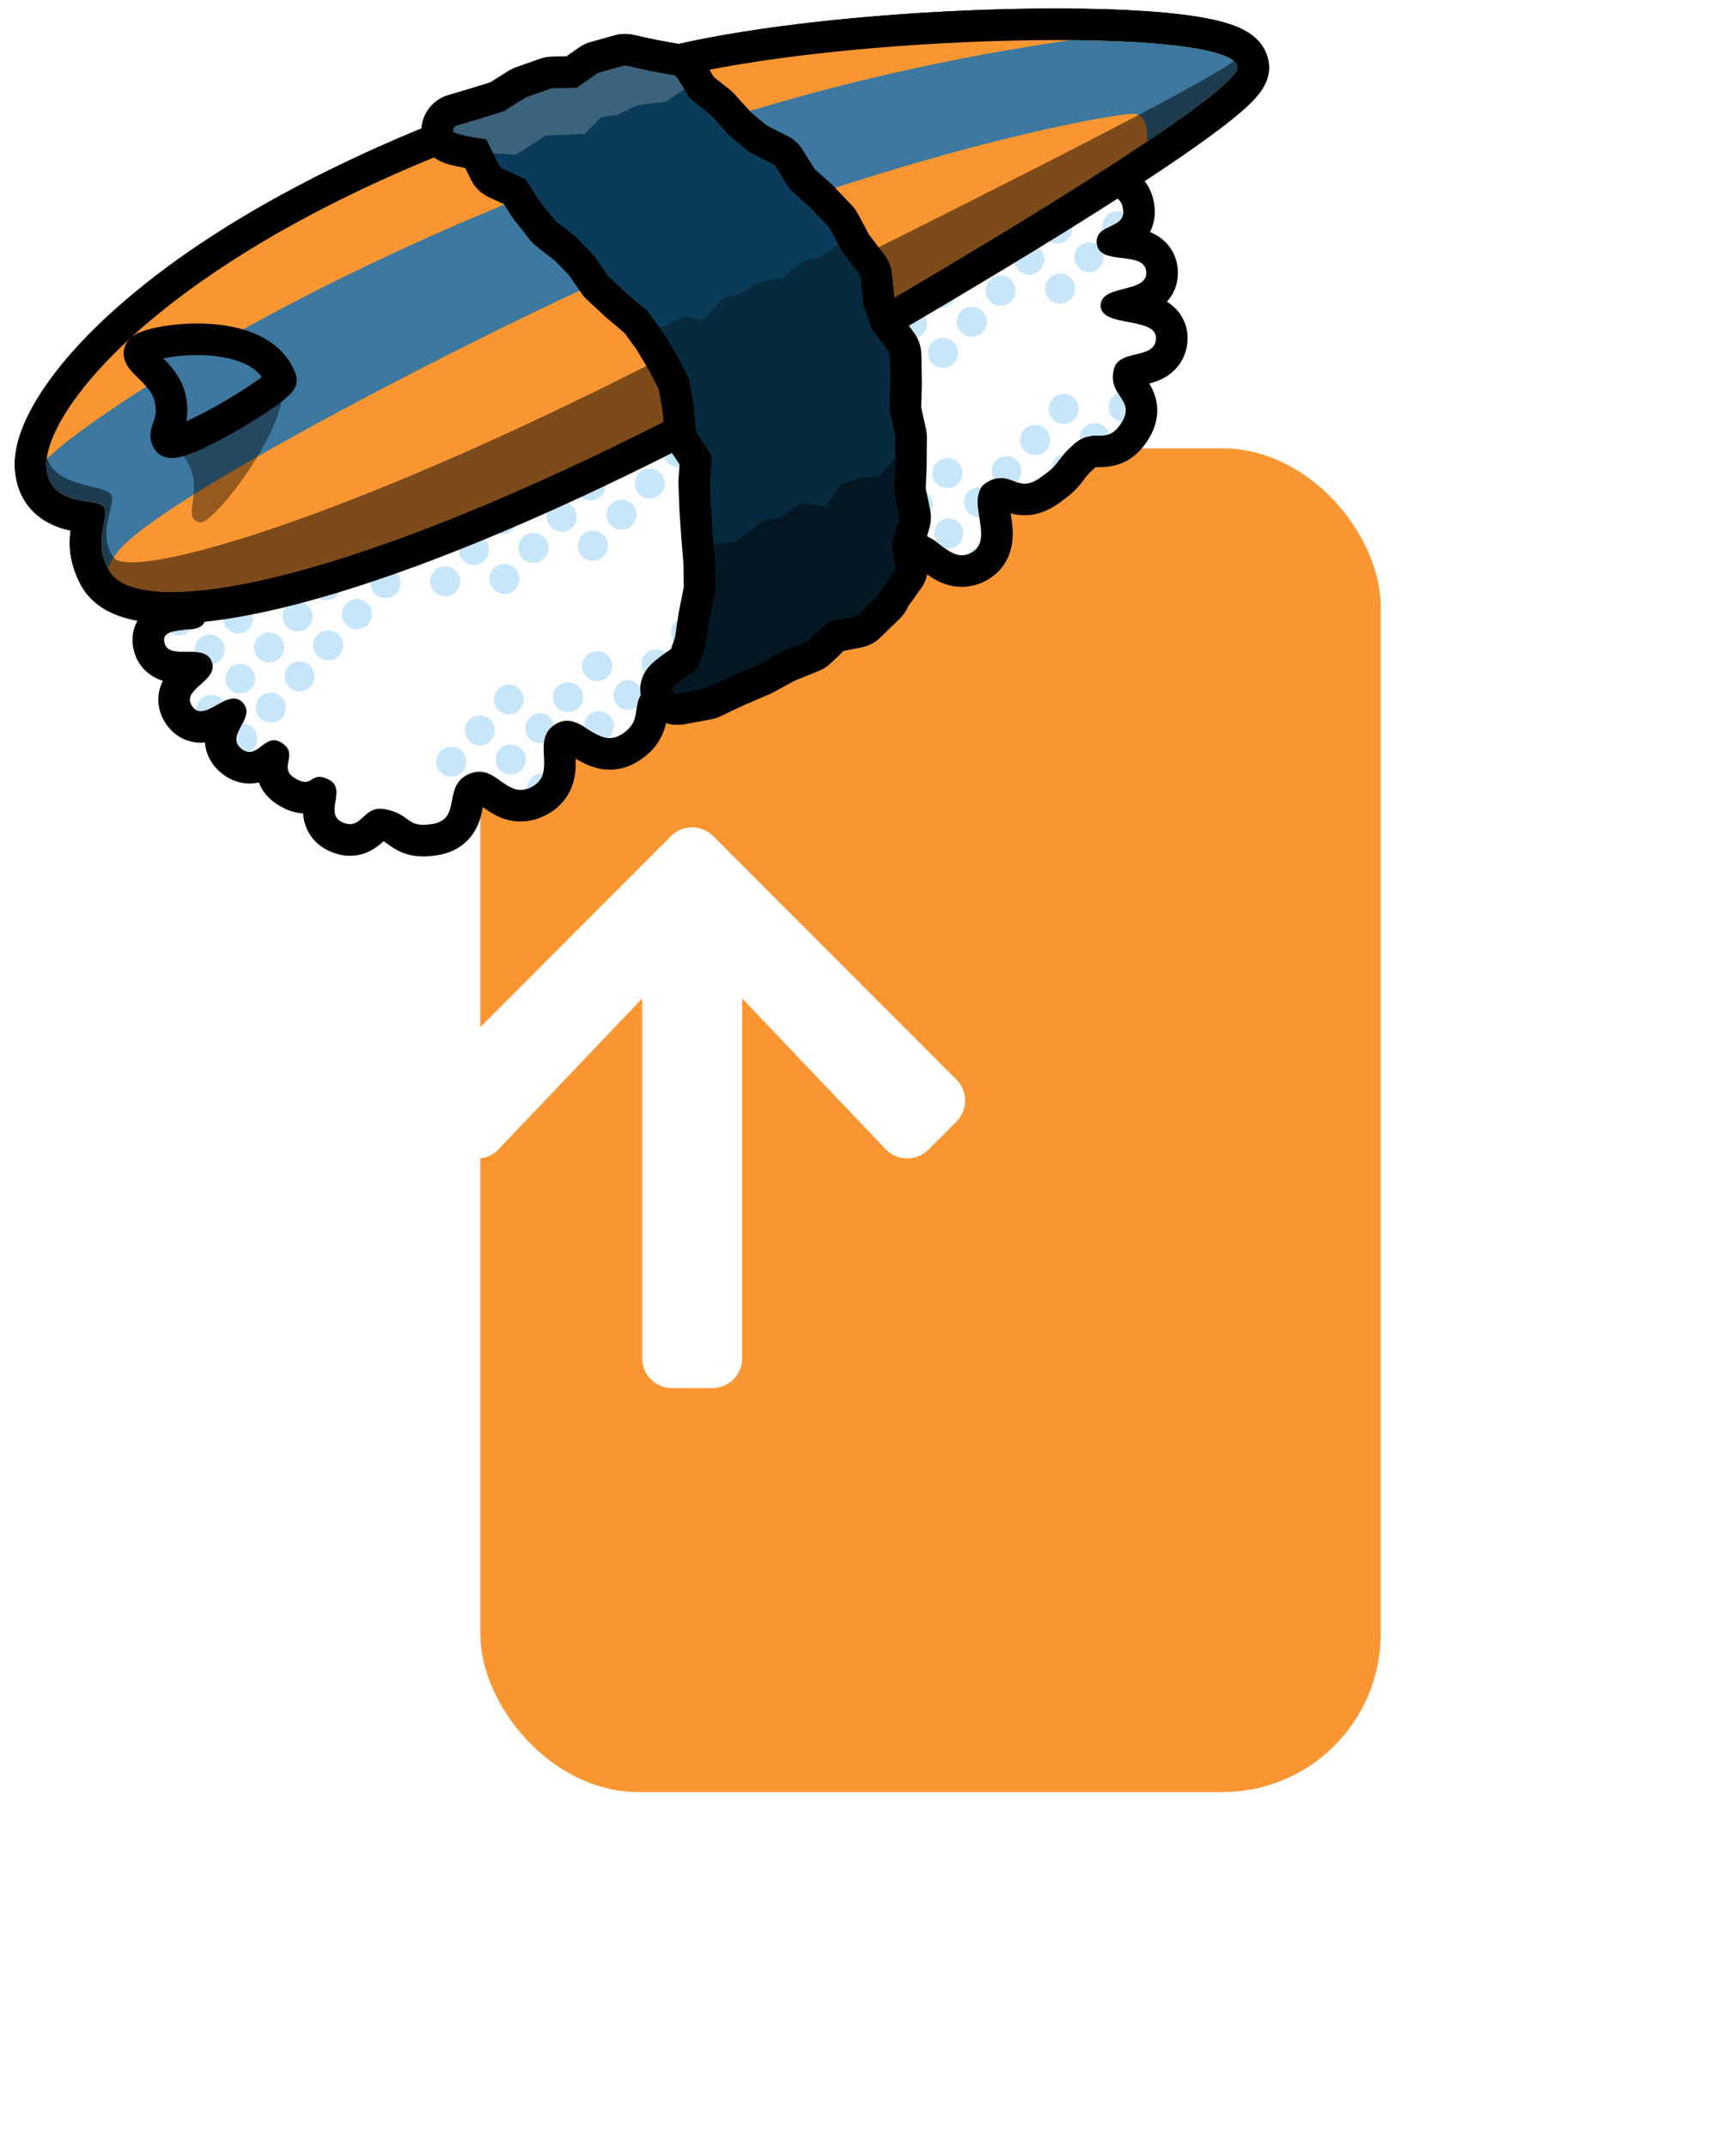
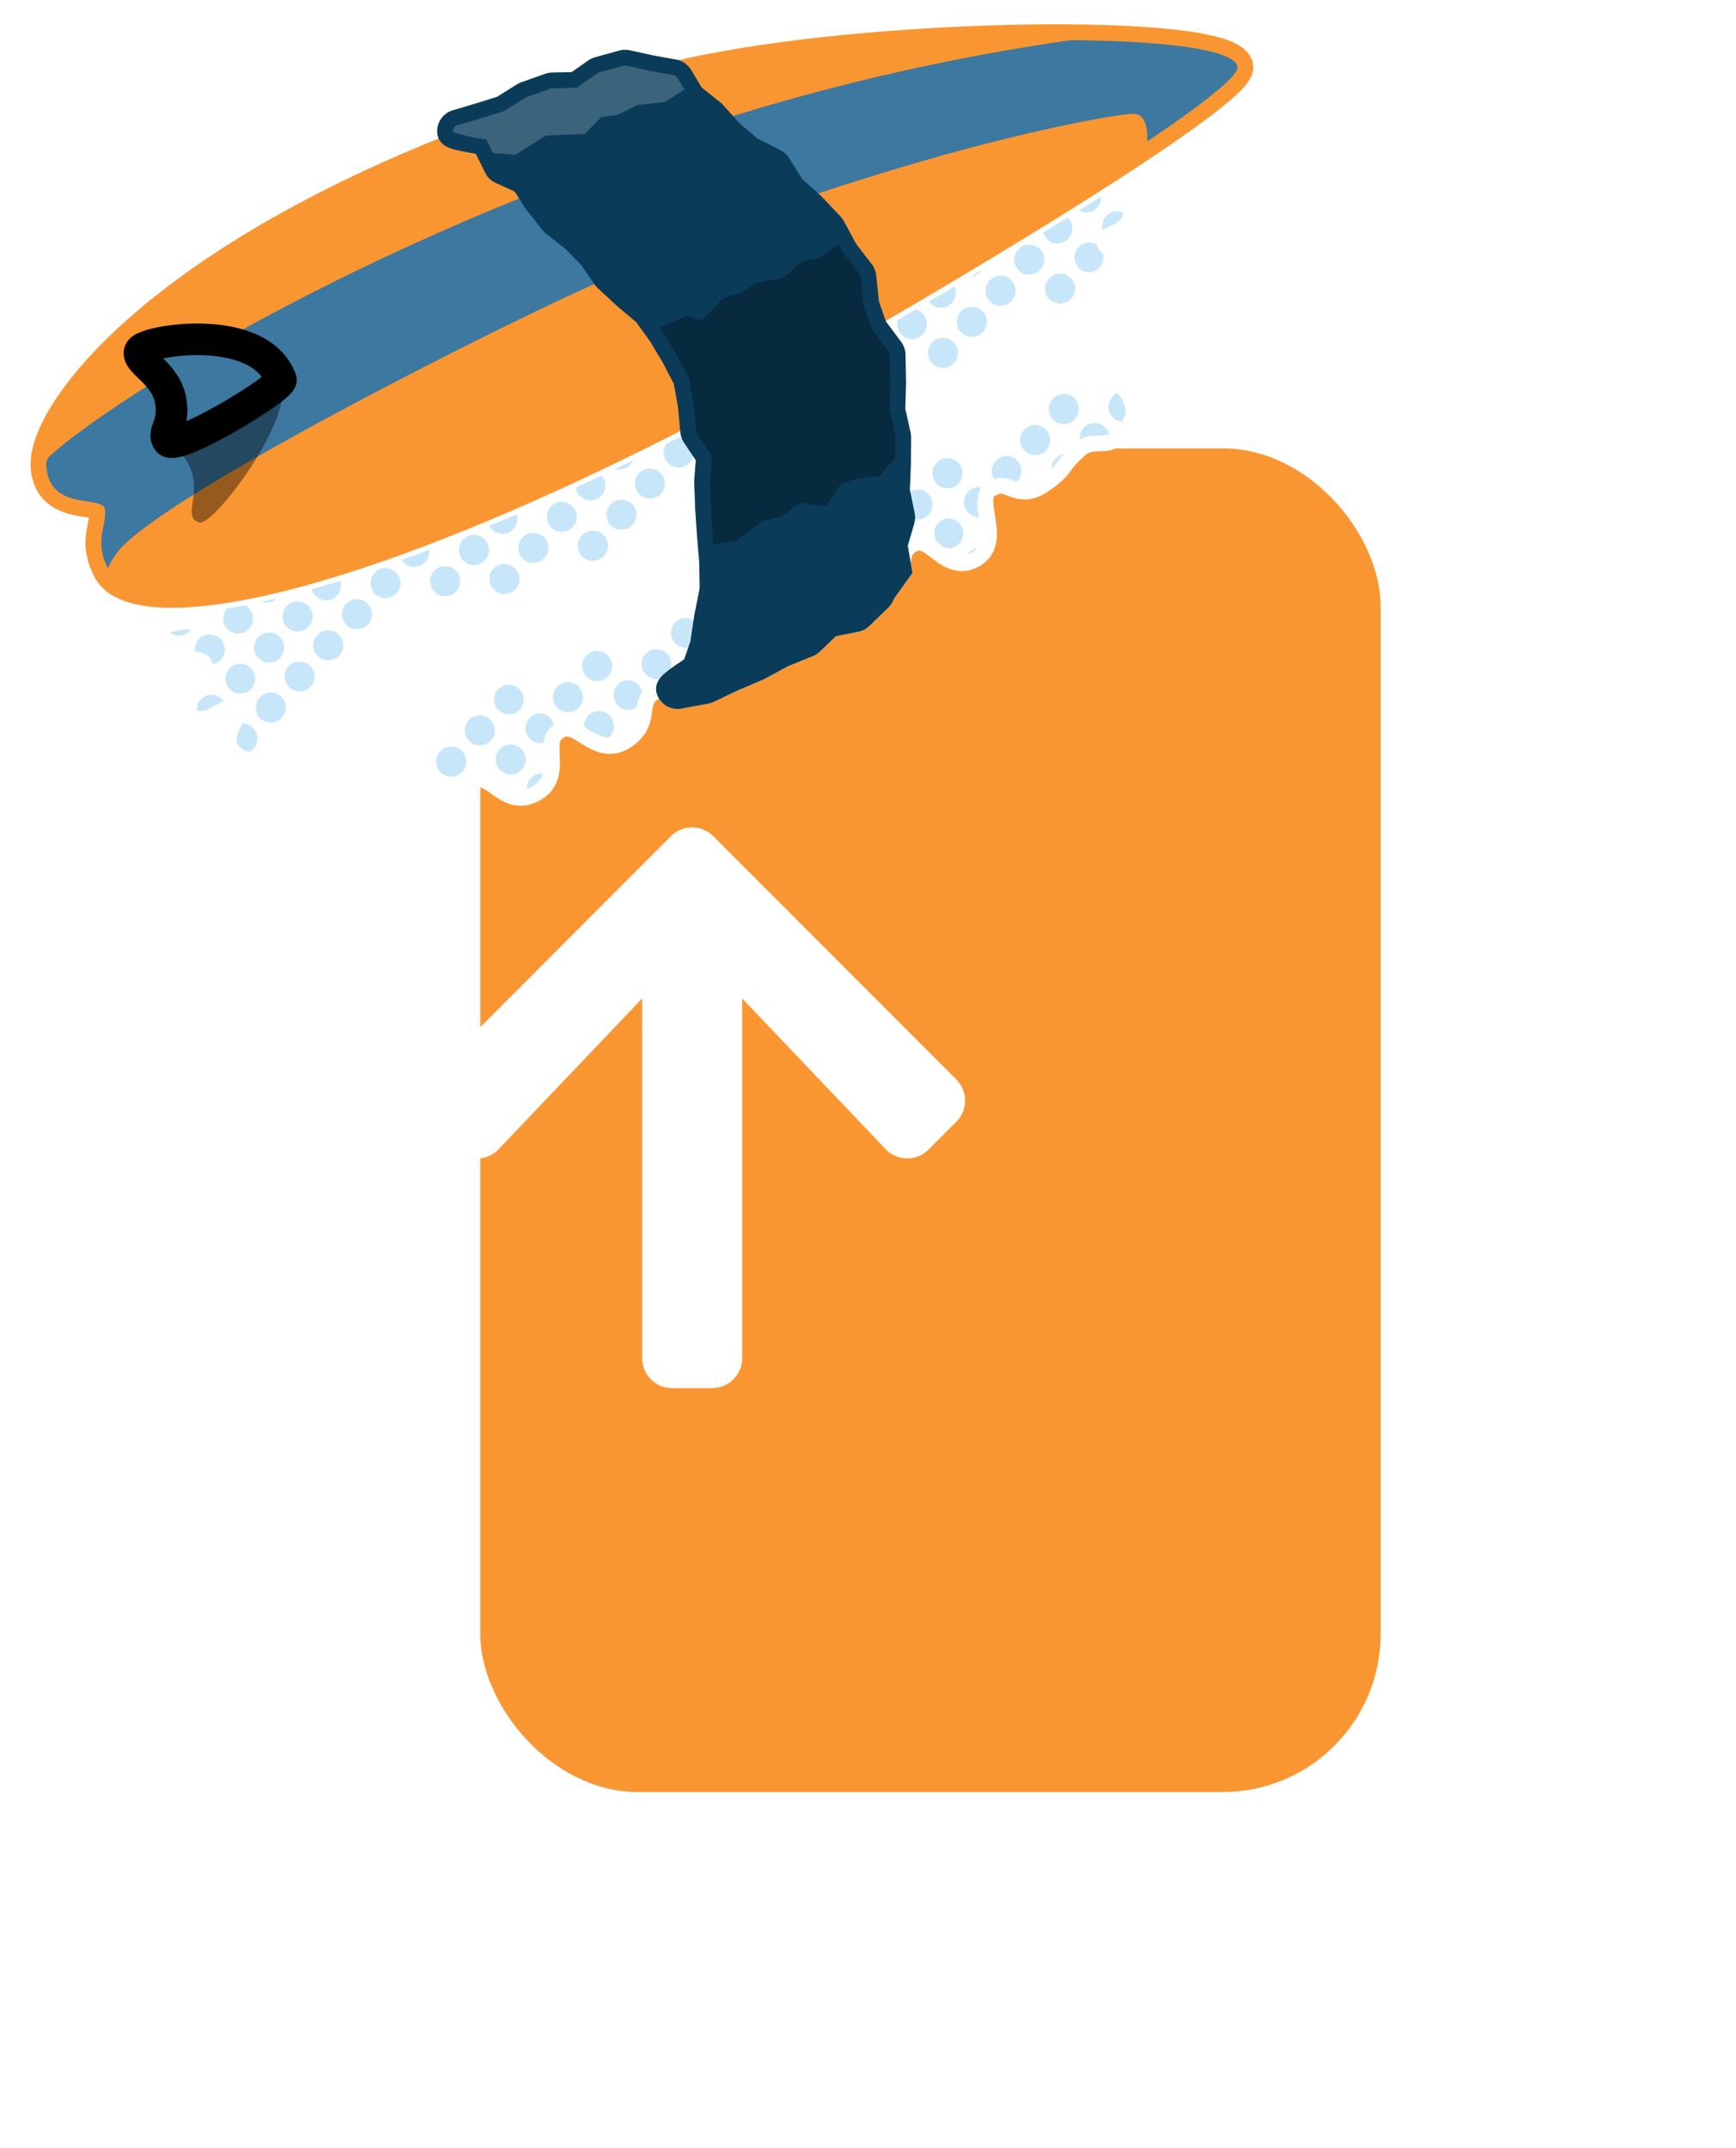
<svg xmlns="http://www.w3.org/2000/svg" width="109.902" height="135.864" viewBox="0 0 109.902 135.864">
  <defs>
    <filter id="Rectangle_20" x="7.902" y="5.864" width="102" height="130" filterUnits="userSpaceOnUse">
      <feOffset dx="15" dy="15" input="SourceAlpha" />
      <feGaussianBlur stdDeviation="7.5" result="blur" />
      <feFlood flood-opacity="0.251" />
      <feComposite operator="in" in2="blur" />
      <feComposite in="SourceGraphic" />
    </filter>
  </defs>
  <g id="Group_128" data-name="Group 128" transform="translate(-1787.598 -938.636)">
    <g id="Group_94" data-name="Group 94" transform="translate(3145.963 -458.759)">
      <g transform="matrix(1, 0, 0, 1, -1358.36, 1397.4)" filter="url(#Rectangle_20)">
        <rect id="Rectangle_20-2" data-name="Rectangle 20" width="57" height="85" rx="10" transform="translate(15.4 13.36)" fill="#fa9632" />
      </g>
      <path id="Icon_awesome-arrow-up" data-name="Icon awesome-arrow-up" d="M2.713,22.634.955,20.877a1.892,1.892,0,0,1,0-2.684L16.336,2.8a1.892,1.892,0,0,1,2.684,0L34.4,18.185a1.892,1.892,0,0,1,0,2.684l-1.757,1.757a1.9,1.9,0,0,1-2.715-.032l-9.08-9.531V35.814a1.9,1.9,0,0,1-1.9,1.9H16.415a1.9,1.9,0,0,1-1.9-1.9V13.064L5.428,22.6a1.888,1.888,0,0,1-2.715.032Z" transform="translate(-1332.228 1447.495)" fill="#fff" />
    </g>
    <g id="Group_127" data-name="Group 127" transform="matrix(0.999, -0.035, 0.035, 0.999, 1789.667, 943.367)">
      <g id="Path_27" data-name="Path 27" transform="translate(-300.003 -205)" fill="#fff" stroke-linecap="round" stroke-linejoin="round">
        <path d="M 323.16 254.306 C 322.219 254.306 321.745 253.933 321.398 253.661 C 321.144 253.462 320.944 253.305 320.401 253.197 C 320.368 253.191 320.339 253.187 320.315 253.187 C 320.234 253.187 320.15 253.248 319.923 253.442 C 319.617 253.704 319.153 254.099 318.453 254.099 C 318.144 254.099 317.826 254.019 317.507 253.86 C 316.941 253.578 316.594 253.118 316.503 252.529 C 316.439 252.12 316.517 251.733 316.579 251.421 C 316.599 251.318 316.627 251.176 316.638 251.078 C 316.624 251.071 316.612 251.065 316.601 251.06 C 316.421 251.161 316.126 251.323 315.701 251.323 C 315.332 251.323 314.951 251.196 314.538 250.936 C 313.367 250.198 313.598 249.184 313.697 248.751 C 313.701 248.732 313.706 248.71 313.711 248.689 C 313.662 248.722 313.61 248.758 313.568 248.788 C 313.258 249.008 312.834 249.308 312.251 249.308 C 311.826 249.308 311.424 249.146 311.056 248.828 C 310.56 248.399 310.346 247.824 310.454 247.209 C 310.526 246.796 310.724 246.452 310.899 246.148 C 310.92 246.11 310.944 246.068 310.968 246.025 C 310.872 246.071 310.774 246.12 310.697 246.159 C 310.273 246.374 309.793 246.618 309.257 246.618 C 308.684 246.618 308.188 246.34 307.861 245.835 C 307.49 245.262 307.471 244.607 307.81 244.039 C 308.028 243.675 308.353 243.405 308.64 243.166 C 308.739 243.084 308.881 242.966 308.983 242.866 C 308.819 242.845 308.597 242.838 308.443 242.834 C 308.033 242.821 307.608 242.809 307.202 242.663 C 306.551 242.429 306.141 241.899 306.075 241.209 C 306.025 240.677 306.229 240.315 306.409 240.105 C 306.593 239.89 306.816 239.751 307.058 239.66 C 306.835 239.471 306.679 239.228 306.599 238.946 C 304.632 238.719 303.362 238.039 302.816 236.919 C 302.058 235.365 302.317 234.267 302.506 233.465 C 302.533 233.35 302.558 233.241 302.578 233.141 C 302.502 233.125 302.424 233.11 302.354 233.097 C 301.768 232.984 301.039 232.843 300.383 232.425 C 299.537 231.885 299.061 231.017 299.007 229.913 C 298.952 228.799 299.492 227.379 300.57 225.809 C 301.695 224.168 303.392 222.391 305.477 220.67 C 311.55 215.657 319.488 212.128 325.555 209.931 C 325.51 209.82 325.489 209.71 325.482 209.611 C 325.436 208.947 325.869 208.344 326.512 208.178 L 327.998 207.793 L 329.343 207.425 L 330.634 206.678 C 330.723 206.627 330.816 206.586 330.913 206.556 L 332.45 206.073 C 332.582 206.031 332.721 206.009 332.862 206.009 C 332.87 206.009 332.87 206.009 334.12 206.027 L 335.196 205.327 C 335.33 205.241 335.473 205.179 335.625 205.143 L 337.179 204.768 C 337.282 204.743 337.392 204.73 337.501 204.73 C 337.613 204.73 337.726 204.744 337.836 204.771 L 339.334 205.153 L 340.772 205.466 C 340.822 205.477 340.872 205.491 340.92 205.507 C 345.77 204.562 353.013 204 360.41 204 C 364.757 204 368.736 204.202 371.613 204.568 C 373.165 204.766 374.392 205.01 375.261 205.293 C 375.74 205.45 377.198 205.927 377.272 207.121 C 377.313 207.774 376.838 208.303 376.32 208.777 C 375.862 209.195 375.213 209.697 374.336 210.311 C 372.888 211.323 370.864 212.604 368.309 214.127 C 368.846 214.276 369.558 214.644 369.705 215.743 C 369.811 216.534 369.492 217.036 369.206 217.319 C 368.907 217.614 368.55 217.768 368.262 217.892 C 368.239 217.902 368.213 217.913 368.186 217.925 C 368.352 217.961 368.547 217.992 368.69 218.015 C 369.127 218.084 369.579 218.156 369.989 218.347 C 370.654 218.657 371.03 219.212 371.05 219.911 C 371.069 220.609 370.724 221.184 370.078 221.531 C 369.68 221.745 369.233 221.843 368.8 221.938 C 368.735 221.952 368.66 221.968 368.581 221.986 C 368.742 222.028 368.908 222.065 369.039 222.095 C 369.526 222.205 370.03 222.319 370.459 222.534 C 371.437 223.024 371.541 223.801 371.516 224.22 C 371.477 224.875 371.147 225.411 370.586 225.73 C 370.207 225.946 369.786 226.031 369.414 226.107 C 369.198 226.151 368.839 226.225 368.741 226.3 C 368.741 226.302 368.74 226.304 368.74 226.306 C 368.636 226.687 368.739 226.857 368.963 227.228 C 369.293 227.774 369.845 228.687 368.975 229.978 C 368.255 231.046 367.462 231.183 366.853 231.183 C 366.777 231.183 366.702 231.181 366.624 231.179 C 366.564 231.178 366.503 231.176 366.44 231.176 C 366.205 231.176 366.015 231.196 365.704 231.459 C 365.188 231.894 365.017 232.111 364.851 232.321 C 364.54 232.716 364.268 233.018 363.355 233.599 C 362.868 233.909 362.4 234.06 361.926 234.06 C 361.436 234.06 361.048 233.894 360.765 233.774 C 360.57 233.691 360.446 233.64 360.347 233.64 C 360.229 233.64 360.076 233.711 359.969 233.77 C 359.92 233.797 359.891 233.814 359.869 233.967 C 359.834 234.223 359.882 234.608 359.93 234.981 C 359.994 235.487 360.06 236.01 359.984 236.531 C 359.844 237.482 359.277 237.956 358.827 238.187 C 358.485 238.361 358.134 238.449 357.782 238.449 C 356.915 238.449 356.293 237.937 355.793 237.526 C 355.537 237.315 355.217 237.052 355.059 237.052 C 355.015 237.052 354.959 237.075 354.92 237.094 C 354.592 237.254 354.576 237.352 354.501 237.825 C 354.501 237.826 354.501 237.827 354.5 237.828 L 354.53 238.039 L 354.588 238.455 L 354.331 238.788 L 353.36 240.048 C 353.283 240.251 353.159 240.434 352.995 240.582 L 351.737 241.72 C 351.539 241.899 351.297 242.016 351.035 242.058 L 349.598 242.29 L 348.552 243.229 C 348.419 243.347 348.269 243.436 348.105 243.496 L 346.515 244.075 L 345.016 244.822 C 344.979 244.841 344.938 244.859 344.895 244.875 L 343.289 245.493 L 341.719 246.175 C 341.606 246.223 341.491 246.256 341.373 246.273 L 339.661 246.528 C 339.594 246.537 339.526 246.542 339.459 246.542 C 338.951 246.542 338.499 246.269 338.259 245.839 C 337.897 246.064 337.87 246.222 337.796 246.654 C 337.693 247.26 337.536 248.176 336.318 248.886 C 335.927 249.115 335.517 249.231 335.102 249.231 C 334.299 249.231 333.674 248.806 333.172 248.465 C 332.864 248.256 332.546 248.039 332.348 248.039 C 332.326 248.039 332.258 248.039 332.134 248.108 C 331.894 248.241 331.84 248.357 331.851 249.187 C 331.862 249.989 331.881 251.332 330.467 252.032 C 330.093 252.217 329.716 252.31 329.345 252.31 C 328.509 252.31 327.923 251.86 327.452 251.499 C 327.103 251.231 326.877 251.068 326.68 251.068 C 326.612 251.068 326.533 251.085 326.443 251.119 C 326.122 251.24 326.055 251.402 325.91 252.043 C 325.82 252.442 325.718 252.893 325.438 253.308 C 325.08 253.84 324.533 254.159 323.812 254.257 C 323.573 254.29 323.359 254.306 323.16 254.306 Z" stroke="none" />
-         <path d="M 360.41 205 C 353.563 205 345.952 205.5 340.758 206.559 C 340.706 206.501 340.637 206.46 340.559 206.443 L 339.104 206.127 L 337.593 205.741 C 337.534 205.726 337.472 205.726 337.413 205.74 L 335.858 206.115 C 335.817 206.125 335.777 206.142 335.742 206.165 L 334.411 207.031 C 334.411 207.031 332.864 207.009 332.862 207.009 C 332.824 207.009 332.786 207.015 332.75 207.027 L 331.21 207.511 C 331.184 207.519 331.159 207.53 331.135 207.544 L 329.731 208.355 L 328.255 208.759 L 326.762 209.146 C 326.586 209.192 326.467 209.358 326.48 209.542 C 326.49 209.682 327.711 209.929 328.282 210.037 C 327.992 210.136 327.695 210.238 327.387 210.344 C 307.332 217.255 299.841 226.518 300.006 229.864 C 300.142 232.63 303.501 231.756 303.606 232.621 C 303.73 233.654 302.8 234.604 303.715 236.481 C 304.168 237.411 305.526 237.961 307.76 238.024 C 307.629 238.112 307.545 238.247 307.538 238.459 C 307.501 239.609 309.706 238.658 309.684 239.808 C 309.662 240.959 306.963 239.969 307.071 241.115 C 307.198 242.454 309.618 241.229 310.041 242.504 C 310.463 243.776 307.974 244.17 308.701 245.292 C 309.295 246.21 310.426 244.895 311.316 244.895 C 311.524 244.895 311.718 244.967 311.89 245.155 C 312.795 246.148 310.696 247.194 311.711 248.072 C 312.548 248.797 313.028 247.62 313.778 247.62 C 313.939 247.62 314.113 247.675 314.306 247.815 C 315.392 248.605 313.935 249.374 315.071 250.09 C 315.95 250.643 316.032 250.037 316.568 250.037 C 316.725 250.037 316.92 250.089 317.185 250.237 C 318.357 250.889 316.752 252.367 317.953 252.965 C 319.063 253.517 319.256 252.187 320.315 252.187 C 320.402 252.187 320.496 252.196 320.596 252.216 C 322.353 252.566 321.901 253.509 323.677 253.267 C 325.545 253.011 324.324 250.849 326.091 250.183 C 327.586 249.62 328.167 251.31 329.345 251.31 C 329.55 251.31 329.774 251.259 330.023 251.135 C 331.711 250.3 330.001 248.148 331.649 247.234 C 333.038 246.464 333.892 248.231 335.102 248.231 C 335.325 248.231 335.561 248.17 335.815 248.023 C 337.442 247.073 336.179 245.903 337.802 244.947 C 339.321 244.052 339.368 244.791 340.709 244.12 C 340.458 244.268 339.05 245.111 339.1 245.275 C 339.155 245.454 339.332 245.565 339.514 245.538 L 341.226 245.284 C 341.259 245.279 341.29 245.27 341.32 245.257 L 342.91 244.567 L 344.537 243.942 C 344.548 243.938 344.559 243.933 344.57 243.927 L 346.12 243.154 L 347.762 242.557 C 347.807 242.541 347.848 242.516 347.884 242.484 L 349.149 241.35 L 350.875 241.071 C 350.946 241.06 351.012 241.028 351.066 240.979 L 352.324 239.841 C 352.395 239.777 352.439 239.689 352.448 239.593 L 353.54 238.177 L 353.489 237.817 C 353.589 237.227 353.613 236.618 354.482 236.195 C 355.865 235.521 356.585 237.449 357.782 237.449 C 357.966 237.449 358.161 237.404 358.372 237.296 C 359.952 236.489 357.933 233.754 359.485 232.895 C 360.673 232.238 361.115 233.06 361.926 233.06 C 362.177 233.06 362.463 232.981 362.818 232.755 C 364.311 231.806 363.705 231.836 365.059 230.694 C 365.797 230.072 366.346 230.183 366.853 230.183 C 367.284 230.183 367.685 230.103 368.145 229.419 C 369.118 227.976 367.317 227.727 367.775 226.043 C 368.14 224.699 370.435 225.552 370.518 224.161 C 370.601 222.769 367.062 223.374 367.087 221.981 C 367.111 220.587 370.089 221.332 370.05 219.938 C 370.012 218.545 367.084 219.46 366.976 218.071 C 366.868 216.681 368.898 217.257 368.714 215.876 C 368.529 214.495 366.965 215.553 366.695 214.187 C 366.677 214.096 366.668 214.014 366.665 213.938 C 372.736 210.369 376.318 207.9 376.274 207.183 C 376.187 205.766 368.885 205 360.41 205 M 360.409 203 L 360.409 205 L 360.409 203 C 364.797 203 368.821 203.205 371.74 203.576 C 373.354 203.782 374.643 204.04 375.571 204.343 C 376.186 204.544 376.672 204.772 377.058 205.041 C 378.047 205.73 378.242 206.601 378.27 207.059 C 378.357 208.462 377.255 209.489 374.909 211.13 C 373.702 211.974 372.104 213 370.141 214.192 C 370.398 214.537 370.614 214.998 370.696 215.611 C 370.784 216.271 370.671 216.894 370.374 217.423 C 370.386 217.429 370.399 217.434 370.411 217.44 C 371.422 217.912 372.02 218.802 372.049 219.883 C 372.071 220.651 371.8 221.34 371.289 221.863 C 372.12 222.427 372.572 223.304 372.514 224.28 C 372.455 225.269 371.933 226.115 371.081 226.599 C 370.708 226.811 370.331 226.926 369.992 227.006 C 370.16 227.311 370.339 227.707 370.409 228.198 C 370.52 228.988 370.317 229.776 369.804 230.537 C 369.057 231.645 368.092 232.183 366.853 232.183 C 366.758 232.183 366.672 232.181 366.596 232.179 C 366.545 232.177 366.493 232.176 366.44 232.176 C 366.428 232.176 366.418 232.176 366.409 232.176 C 366.395 232.186 366.375 232.201 366.349 232.223 C 365.91 232.593 365.783 232.753 365.637 232.939 C 365.274 233.401 364.936 233.778 363.892 234.443 C 363.248 234.852 362.587 235.06 361.926 235.06 C 361.542 235.06 361.206 234.99 360.928 234.904 C 360.996 235.438 361.067 236.04 360.973 236.676 C 360.816 237.748 360.215 238.601 359.282 239.077 C 358.798 239.324 358.293 239.449 357.782 239.449 C 356.785 239.449 356.042 238.991 355.5 238.573 C 355.44 238.871 355.312 239.154 355.123 239.399 L 354.23 240.557 C 354.097 240.845 353.906 241.106 353.666 241.324 L 352.408 242.462 C 352.066 242.771 351.648 242.972 351.196 243.045 L 350.047 243.231 L 349.219 243.973 C 348.99 244.177 348.732 244.332 348.448 244.436 L 346.91 244.995 L 345.468 245.715 C 345.398 245.75 345.325 245.782 345.251 245.81 L 343.667 246.419 L 342.117 247.092 C 342.115 247.093 342.113 247.094 342.11 247.095 C 341.921 247.176 341.723 247.232 341.52 247.262 L 339.808 247.517 C 339.692 247.534 339.575 247.542 339.459 247.542 C 339.18 247.542 338.911 247.495 338.661 247.406 C 338.476 248.099 338.046 249.037 336.822 249.75 C 336.275 250.069 335.697 250.231 335.102 250.231 C 334.144 250.231 333.395 249.811 332.854 249.456 C 332.854 249.876 332.829 250.364 332.673 250.878 C 332.397 251.785 331.788 252.494 330.911 252.928 C 330.398 253.182 329.871 253.31 329.345 253.31 C 328.192 253.31 327.402 252.721 326.874 252.315 C 326.776 252.746 326.637 253.319 326.267 253.867 C 325.907 254.402 325.212 255.076 323.947 255.248 C 323.663 255.287 323.405 255.306 323.16 255.306 C 321.874 255.306 321.19 254.769 320.781 254.448 C 320.664 254.356 320.595 254.302 320.503 254.261 C 320.122 254.584 319.458 255.099 318.453 255.099 C 317.988 255.099 317.52 254.984 317.062 254.755 C 316.205 254.329 315.656 253.593 315.514 252.682 C 315.495 252.555 315.484 252.432 315.48 252.314 C 314.992 252.273 314.507 252.098 314.005 251.782 C 313.265 251.316 312.915 250.739 312.752 250.26 C 312.595 250.29 312.428 250.308 312.251 250.308 C 311.789 250.308 311.093 250.182 310.402 249.584 C 309.795 249.059 309.456 248.361 309.429 247.612 C 309.372 247.616 309.315 247.618 309.257 247.618 C 308.346 247.618 307.532 247.166 307.022 246.379 C 306.464 245.517 306.42 244.491 306.9 243.617 C 306.888 243.612 306.876 243.608 306.863 243.604 C 305.848 243.239 305.182 242.379 305.08 241.304 C 305.027 240.748 305.149 240.213 305.425 239.762 C 303.685 239.375 302.508 238.571 301.917 237.357 C 301.215 235.918 301.248 234.755 301.39 233.912 C 300.903 233.787 300.364 233.599 299.846 233.268 C 299.057 232.765 298.098 231.783 298.008 229.963 C 297.941 228.609 298.526 227.021 299.745 225.243 C 300.939 223.502 302.654 221.704 304.841 219.899 C 310.782 214.994 318.449 211.496 324.493 209.255 C 324.599 208.286 325.292 207.461 326.261 207.21 L 327.741 206.827 L 328.954 206.495 L 330.134 205.812 C 330.287 205.724 330.449 205.653 330.616 205.601 L 332.15 205.119 C 332.379 205.047 332.619 205.009 332.862 205.009 C 332.875 205.009 332.877 205.009 333.83 205.023 L 334.651 204.489 C 334.882 204.339 335.13 204.233 335.392 204.17 L 336.945 203.796 C 337.307 203.707 337.706 203.708 338.08 203.801 C 338.082 203.802 338.085 203.803 338.087 203.803 L 339.563 204.18 L 340.954 204.482 C 345.862 203.552 353.066 203 360.409 203 Z" stroke="none" fill="#000" />
      </g>
      <path id="Path_28" data-name="Path 28" d="M378.9,314.689a.942.942,0,1,1,.942.952A.947.947,0,0,1,378.9,314.689Zm12.243-2.856a.928.928,0,0,0,.476-.132l.08-.207.216-1.157a.937.937,0,0,0-.772-.409.952.952,0,0,0,0,1.9Zm-5.651,1.9a.952.952,0,1,0-.942-.952A.947.947,0,0,0,385.489,313.737Zm22.6-11.425a.952.952,0,1,0-.942-.952A.947.947,0,0,0,408.091,302.312Zm7.534-11.425a.952.952,0,1,0-.942-.952A.947.947,0,0,0,415.625,290.888Zm-7.534,1.9a.952.952,0,1,0,.942.952A.947.947,0,0,0,408.091,292.792Zm10.384-6.451c.5-.323,1.266-.386,1.331-1.068a.925.925,0,0,0-.414-.1.951.951,0,0,0-.917,1.165Zm-32.986,19.78a.952.952,0,1,0-.942-.952A.947.947,0,0,0,385.489,306.121Zm-1.884-3.808a.952.952,0,1,0,.942.952A.947.947,0,0,0,383.6,302.312Zm2.6-1.565q-.836.362-1.657.708a.942.942,0,1,0,1.657-.708Zm1.164,3.469a.952.952,0,1,0-.942-.952A.947.947,0,0,0,387.372,304.217Zm30.136-15.233a.954.954,0,0,0,.913-1.184h0a.734.734,0,0,1-.354-.533h0a.928.928,0,0,0-.558-.186.952.952,0,0,0,0,1.9Zm.942-4.76c0-.008,0-.016,0-.024q-.695.408-1.432.835a.928.928,0,0,0,.491.141A.947.947,0,0,0,418.45,284.223Zm-30.226,15.638q-.571.255-1.136.5a.935.935,0,0,0,1.136-.5Zm-6.5,6.26a.952.952,0,1,0-.942-.952A.947.947,0,0,0,381.722,306.121Zm-1.884,0a.952.952,0,1,0,.942.952A.947.947,0,0,0,379.838,306.121Zm.905-3.116q-.885.347-1.752.674a.939.939,0,0,0,1.788-.415A.959.959,0,0,0,380.743,303.005Zm11.557-1.034v-.576a1.152,1.152,0,0,1,.007-.129l.066-.593a.957.957,0,0,0-.071,1.3Zm-1.907-3.095a.946.946,0,1,0,1.687.58.971.971,0,0,0-.014-.156l-.359-.575c-.008-.014-.015-.029-.023-.043a.933.933,0,0,0-.494-.175Zm-12.439,7.244a.952.952,0,1,0-.942-.952A.947.947,0,0,0,377.954,306.121Zm14.126,2.856a.957.957,0,0,0,.052.311l.235-.994A.953.953,0,0,0,392.081,308.977Zm-2.825-8.569a.952.952,0,1,0,.942.952A.947.947,0,0,0,389.256,300.408Zm-3.767,15.233a.947.947,0,0,0-.942.947,3.76,3.76,0,0,0,1.508.765.954.954,0,0,0-.566-1.713Zm1.884-1.9a.952.952,0,0,0,0,1.9.929.929,0,0,0,.549-.179,1.838,1.838,0,0,1,.382-.91A.945.945,0,0,0,387.372,313.737Zm2.825-.952a.942.942,0,1,0-.942.952A.947.947,0,0,0,390.2,312.785Zm19-6.255a1.456,1.456,0,0,0,.254-.1,1.123,1.123,0,0,0,.371-.294A.937.937,0,0,0,409.2,306.53Zm-25.6,7.207a.952.952,0,1,0,.942.952A.947.947,0,0,0,383.6,313.737Zm-3.767,3.808a.952.952,0,1,0,.942.952A.947.947,0,0,0,379.838,317.546Zm30.136-15.233a.952.952,0,0,0,0,1.9h.044a2.627,2.627,0,0,1,.181-1.876A.923.923,0,0,0,409.974,302.312Zm-32.02,13.329a.952.952,0,1,0,.942.952A.947.947,0,0,0,377.954,315.641Zm3.767,0a.952.952,0,0,0,0,1.9.93.93,0,0,0,.243-.032,1.437,1.437,0,0,1,.682-1.1A.945.945,0,0,0,381.722,315.641Zm-.942,4.751a1.779,1.779,0,0,0,.327-.126,1.33,1.33,0,0,0,.727-.81.852.852,0,0,0-.112-.007A.947.947,0,0,0,380.78,320.392Zm34.845-33.313a.954.954,0,0,0,.666-1.625q-.769.443-1.579.9A.944.944,0,0,0,415.625,287.079Zm2.825,10.473a.948.948,0,0,0,.816.942c.533-.836.118-1.266-.2-1.835A.952.952,0,0,0,418.45,297.552Zm-6.592,2.856a.953.953,0,0,0-.82,1.419,2.029,2.029,0,0,1,1.436.253.954.954,0,0,0-.616-1.672Zm1.884-1.9a.952.952,0,1,0,.942.952A.947.947,0,0,0,413.741,298.5Zm.943,2.826a9.589,9.589,0,0,0,.82-.913A.947.947,0,0,0,414.684,301.33Zm2.824-2.826a.947.947,0,0,0-.942.952c0,.025,0,.049,0,.073.751-.4,1.3-.1,1.858-.282A.945.945,0,0,0,417.508,298.5Zm-1.884-1.9a.952.952,0,1,0,.942.952A.947.947,0,0,0,415.625,296.6Zm-39.554,20.945a.952.952,0,1,0,.942.952A.947.947,0,0,0,376.071,317.546Zm-7.534-9.521a.947.947,0,0,0,.942-.952.961.961,0,0,0-.036-.258q-.933.253-1.824.468A.944.944,0,0,0,368.537,308.025Zm7.534,0a.952.952,0,1,0-.942-.952A.947.947,0,0,0,376.071,308.025Zm-9.417,1.9a.952.952,0,1,0-.942-.952A.947.947,0,0,0,366.653,309.929Zm-1.251-2.153q-.494.1-.97.185a.927.927,0,0,0,.97-.185Zm40.8-14.984a.953.953,0,0,0,.259-1.867l-1.155.625a.96.96,0,0,0-.045.29A.947.947,0,0,0,406.207,292.792ZM364.77,311.833a.952.952,0,1,0-.942-.952A.947.947,0,0,0,364.77,311.833Zm48.971-22.85a.952.952,0,1,0-.942-.952A.947.947,0,0,0,413.741,288.983Zm-1.884,1.9a.952.952,0,1,0-.942-.952A.947.947,0,0,0,411.858,290.888Zm-3.767,0a.954.954,0,0,0,.868-1.322q-.812.445-1.649.9A.938.938,0,0,0,408.091,290.888Zm1.884,1.9a.952.952,0,1,0-.942-.952A.947.947,0,0,0,409.974,292.792Zm.765-4.207-.717.4A.937.937,0,0,0,410.74,288.585Zm-45.97,25.153a.952.952,0,1,0,.942.952A.947.947,0,0,0,364.77,313.737Zm3.767-3.808a.952.952,0,1,0,.942.952A.947.947,0,0,0,368.537,309.929Zm-1.883,1.9a.952.952,0,1,0,.942.952A.947.947,0,0,0,366.653,311.833Zm5.651-5.712a.952.952,0,1,0,.942.952A.947.947,0,0,0,372.3,306.121Zm2.82-1.053q-.887.3-1.75.579a.943.943,0,0,0,1.75-.579Zm-4.7,2.957a.952.952,0,1,0,.942.952A.947.947,0,0,0,370.42,308.025Zm-6.592,4.76a.942.942,0,1,0-.942.952A.947.947,0,0,0,363.828,312.785Zm-.9,2.857c-.308.546-.688,1.079-.132,1.56a.828.828,0,0,0,.525.236h0a.954.954,0,0,0-.394-1.8Zm-1.8-4.007a.926.926,0,0,1,.041.184.951.951,0,1,0-1.1-.938.844.844,0,0,0,.007.109C360.547,311.036,360.969,311.169,361.124,311.635Zm-2-1.706a.935.935,0,0,0,.744-.368,7.136,7.136,0,0,0-1.337.156A.935.935,0,0,0,359.119,309.929ZM361,313.737a.947.947,0,0,0-.942.948c.47.236,1.117-.25,1.734-.51A.937.937,0,0,0,361,313.737Zm1.883-3.808a.954.954,0,0,0,.455-1.785q-.572.088-1.114.154a.954.954,0,0,0,.659,1.632Zm45.2-5.712a.947.947,0,0,0-.942.952.958.958,0,0,0,.191.575h0l0,0c.116.093.23.189.345.282a.917.917,0,0,0,.4.09.952.952,0,0,0,0-1.9Zm-1.884-1.9a.935.935,0,0,0-.715.333l.2,1.2a1.145,1.145,0,0,1,.014.229.929.929,0,0,0,.5.144.952.952,0,0,0,0-1.9Z" transform="translate(-351.086 -274.131)" fill="#c8e6fa" />
      <g id="Group_25" data-name="Group 25">
        <g id="Path_29" data-name="Path 29" transform="translate(-300.003 -205)" fill="#fa9632" stroke-linecap="round" stroke-linejoin="round">
          <path d="M 308.207 239.03 C 308.206 239.03 308.206 239.03 308.205 239.03 C 305.312 239.03 303.499 238.32 302.816 236.919 C 302.058 235.364 302.317 234.266 302.506 233.464 C 302.533 233.349 302.558 233.241 302.578 233.14 C 302.502 233.125 302.424 233.11 302.354 233.096 C 301.768 232.983 301.039 232.843 300.383 232.425 C 299.537 231.885 299.061 231.017 299.007 229.913 C 298.952 228.798 299.492 227.379 300.57 225.809 C 301.695 224.168 303.392 222.391 305.477 220.669 C 312.067 215.23 320.852 211.538 327.061 209.399 C 331.739 207.787 334.04 207.056 339.689 205.766 C 344.534 204.66 352.28 204 360.409 204 C 364.756 204 368.735 204.202 371.613 204.568 C 373.165 204.765 374.392 205.009 375.261 205.293 C 375.74 205.45 377.198 205.926 377.272 207.12 C 377.317 207.849 376.789 208.5 375.178 209.703 C 374.046 210.549 372.379 211.648 370.225 212.969 C 365.983 215.572 359.939 218.985 352.747 222.839 C 350 224.311 346.944 225.766 343.709 227.305 C 343.145 227.573 342.575 227.844 341.998 228.12 C 327.471 235.053 315.154 239.03 308.207 239.03 Z" stroke="none" />
-           <path d="M 308.205 238.03 C 314.053 238.031 325.324 234.97 341.568 227.217 C 345.47 225.355 349.076 223.672 352.274 221.958 C 366.675 214.24 376.347 208.358 376.274 207.182 C 376.112 204.557 351.184 204.168 339.912 206.741 C 334.166 208.053 331.9 208.789 327.387 210.344 C 307.332 217.254 299.841 226.518 300.006 229.864 C 300.142 232.63 303.501 231.756 303.606 232.621 C 303.73 233.654 302.8 234.604 303.715 236.481 C 304.198 237.471 305.707 238.03 308.205 238.03 M 308.207 240.03 L 308.207 238.03 L 308.206 240.03 C 304.897 240.03 302.782 239.13 301.917 237.357 C 301.215 235.918 301.248 234.754 301.39 233.911 C 300.903 233.787 300.364 233.598 299.846 233.268 C 299.057 232.765 298.098 231.783 298.008 229.962 C 297.941 228.608 298.526 227.02 299.745 225.243 C 300.939 223.502 302.654 221.703 304.841 219.898 C 311.546 214.364 320.448 210.62 326.735 208.453 C 331.45 206.828 333.77 206.092 339.467 204.791 C 344.38 203.669 352.209 203 360.409 203 C 364.797 203 368.821 203.204 371.739 203.576 C 373.354 203.781 374.643 204.039 375.571 204.342 C 376.186 204.543 376.672 204.772 377.058 205.041 C 378.047 205.73 378.242 206.601 378.27 207.059 C 378.339 208.171 377.567 208.952 377.276 209.245 C 376.919 209.606 376.428 210.018 375.776 210.504 C 374.62 211.368 372.928 212.484 370.747 213.822 C 366.49 216.434 360.428 219.857 353.219 223.721 C 350.451 225.204 347.384 226.663 344.138 228.208 C 343.575 228.476 343.005 228.747 342.429 229.022 C 334.701 232.711 327.688 235.543 321.584 237.44 C 316.133 239.135 311.508 240.03 308.207 240.03 Z" stroke="none" fill="#000" />
        </g>
        <path id="Path_30" data-name="Path 30" d="M376.272,207.941c.034.555-2.1,2.158-5.882,4.508.071-.8-.02-1.833-.954-1.788-1.527.073-9.6,1.177-21.672,4.853-5.135,1.563-7.2,2.793-11.273,4.191s-29.057,12.731-32.144,16.395a4.35,4.35,0,0,0-.677,1.051c-.844-1.818.056-2.754-.067-3.771-.1-.864-3.464.01-3.6-2.756a.777.777,0,0,1,.417-.846c1.237-1.177,12.072-8.675,31.2-15.513,3.58-1.28,7.091-2.768,11.273-3.97a139.361,139.361,0,0,1,22.89-4.424C371.753,206.128,376.2,206.836,376.272,207.941Z" transform="translate(-300 -205.759)" fill="#3c78a0" />
-         <path id="Path_31" data-name="Path 31" d="M376.272,219.512c.072,1.177-9.6,7.058-24,14.776-3.2,1.714-6.8,3.4-10.706,5.259-23.182,11.064-36.241,12.572-37.853,9.264-.915-1.877.015-2.828-.109-3.861-.1-.864-3.464.01-3.6-2.756a2.775,2.775,0,0,1,.055-.667c.362,1.829,3.181,1.869,3.854,2.394.693.541-1.01,2.319.145,4.117.946,1.471,14.254-1.543,36.071-11.837,3.911-1.844,7.683-3.638,10.982-5.146,10.474-4.789,22.906-10.505,24.946-11.93A.582.582,0,0,1,376.272,219.512Z" transform="translate(-300 -217.329)" opacity="0.5" style="mix-blend-mode: overlay;isolation: isolate" />
        <path id="Path_32" data-name="Path 32" d="M368.357,360.972c.873,2.426-4.6,9.148-5.476,8.854-1.445-.487,1.258-2.678-1.8-5.214A24.21,24.21,0,0,1,368.357,360.972Z" transform="translate(-353.32 -341.145)" opacity="0.4" style="mix-blend-mode: overlay;isolation: isolate" />
        <path id="Path_33" data-name="Path 33" d="M357.187,342.153c.155.465-6.763,4.338-7.272,3.639-.434-.6.545-1.016.218-2.714s-2.216-2.459-1.78-3.084S355.951,338.44,357.187,342.153Z" transform="translate(-342.15 -322.326)" fill="#3c78a0" stroke="#000" stroke-linecap="round" stroke-linejoin="round" stroke-width="2" />
      </g>
      <g id="Group_26" data-name="Group 26" transform="translate(26.476 0.729)">
        <g id="Path_34" data-name="Path 34" transform="translate(-508.278 -210.738)" fill="#0a3c5a" stroke-linecap="round" stroke-linejoin="round">
          <path d="M 521.258 251.551 C 520.65 251.551 520.122 251.16 519.943 250.577 C 519.721 249.857 520.32 249.389 520.516 249.236 C 520.676 249.111 520.885 248.965 521.157 248.788 C 521.366 248.652 521.576 248.522 521.738 248.424 L 522.172 247.309 L 522.478 245.668 L 522.479 245.664 L 522.479 245.661 C 522.483 245.642 522.487 245.623 522.492 245.604 L 522.876 243.979 L 522.91 242.351 L 522.83 240.714 L 522.83 240.706 L 522.829 240.698 C 522.772 238.985 522.772 238.985 522.772 238.964 L 522.767 237.275 C 522.767 237.22 522.77 237.168 522.776 237.116 L 522.916 235.854 L 522.212 234.725 C 522.091 234.532 522.02 234.308 522.005 234.078 L 521.903 232.423 L 521.694 230.966 L 521.061 229.641 L 520.282 228.225 L 519.453 226.993 L 518.305 225.956 C 518.289 225.942 518.274 225.928 518.26 225.914 L 517.104 224.766 C 517.033 224.696 516.969 224.617 516.914 224.533 L 516.09 223.25 L 515.136 222.204 L 513.95 221.205 C 513.866 221.134 513.792 221.054 513.728 220.967 L 512.762 219.659 C 512.732 219.619 512.705 219.577 512.68 219.534 L 512.052 218.465 L 510.863 217.874 C 510.579 217.732 510.351 217.494 510.221 217.204 L 509.671 215.985 C 509.502 215.952 509.309 215.912 509.114 215.87 C 508.781 215.797 508.521 215.731 508.318 215.669 C 508.049 215.587 507.333 215.368 507.281 214.619 C 507.234 213.956 507.667 213.353 508.31 213.186 L 509.796 212.801 L 511.141 212.433 L 512.433 211.687 C 512.521 211.636 512.615 211.595 512.711 211.565 L 514.248 211.081 C 514.381 211.039 514.52 211.018 514.661 211.018 C 514.668 211.018 514.669 211.018 515.919 211.035 L 516.995 210.335 C 517.127 210.249 517.271 210.188 517.423 210.151 L 518.977 209.776 C 519.081 209.751 519.19 209.738 519.299 209.738 C 519.412 209.738 519.525 209.752 519.635 209.78 L 521.132 210.162 L 522.57 210.474 C 522.958 210.559 523.29 210.806 523.482 211.153 L 524.118 212.3 L 525.245 213.261 C 525.297 213.306 525.35 213.358 525.399 213.415 L 525.401 213.418 L 525.404 213.42 L 526.456 214.666 L 527.537 215.648 L 528.967 216.436 C 529.187 216.557 529.369 216.736 529.495 216.953 L 530.281 218.314 L 531.38 219.372 C 531.407 219.398 531.432 219.424 531.456 219.451 L 532.61 220.748 C 532.691 220.839 532.761 220.943 532.816 221.055 L 532.816 221.055 L 533.538 222.517 L 534.494 223.854 C 534.643 224.063 534.731 224.309 534.748 224.565 L 534.862 226.22 L 535.254 227.493 L 536.183 228.834 C 536.349 229.074 536.434 229.355 536.429 229.646 L 536.399 231.42 C 536.398 231.437 536.398 231.455 536.397 231.472 L 536.397 231.479 L 536.396 231.486 L 536.295 233.06 L 536.575 234.593 C 536.594 234.695 536.601 234.801 536.596 234.906 C 536.53 236.442 536.522 236.626 536.519 236.665 L 536.519 236.665 L 536.404 238.209 L 536.655 239.683 C 536.693 239.905 536.676 240.135 536.606 240.349 L 536.146 241.739 L 536.328 243.047 L 536.387 243.464 L 536.13 243.797 L 535.158 245.056 C 535.081 245.259 534.957 245.442 534.793 245.591 L 533.536 246.729 C 533.338 246.908 533.095 247.024 532.833 247.067 L 531.397 247.299 L 530.35 248.237 C 530.22 248.354 530.07 248.444 529.904 248.505 L 528.314 249.083 L 526.815 249.831 C 526.776 249.85 526.734 249.869 526.692 249.885 L 525.087 250.501 L 523.517 251.183 C 523.404 251.232 523.288 251.264 523.171 251.282 L 521.46 251.536 C 521.393 251.546 521.325 251.551 521.258 251.551 Z" stroke="none" />
-           <path d="M 521.258 250.551 C 521.276 250.551 521.294 250.549 521.313 250.547 L 523.025 250.292 C 523.057 250.288 523.089 250.279 523.119 250.266 L 524.708 249.575 L 526.336 248.95 C 526.347 248.946 526.358 248.941 526.369 248.936 L 527.918 248.163 L 529.56 247.566 C 529.605 247.549 529.647 247.524 529.683 247.492 L 530.948 246.358 L 532.673 246.08 C 532.744 246.068 532.811 246.036 532.865 245.987 L 534.122 244.849 C 534.193 244.785 534.237 244.697 534.246 244.601 L 535.338 243.186 L 535.121 241.634 C 535.131 241.615 535.14 241.595 535.147 241.574 L 535.656 240.037 C 535.675 239.977 535.68 239.913 535.669 239.851 L 535.398 238.256 L 535.522 236.591 C 535.523 236.586 535.597 234.859 535.597 234.859 C 535.599 234.83 535.596 234.801 535.591 234.773 L 535.289 233.119 L 535.398 231.422 C 535.398 231.415 535.399 231.409 535.399 231.403 L 535.429 229.629 C 535.43 229.548 535.406 229.47 535.361 229.404 L 534.344 227.936 L 533.872 226.404 L 533.75 224.633 C 533.746 224.562 533.721 224.493 533.68 224.436 L 532.677 223.033 L 531.919 221.497 C 531.904 221.466 531.885 221.438 531.862 221.413 L 530.707 220.114 C 530.701 220.107 530.694 220.1 530.687 220.093 L 529.486 218.937 L 528.629 217.454 C 528.595 217.394 528.544 217.345 528.484 217.312 L 526.951 216.467 L 525.734 215.362 L 524.64 214.066 C 524.626 214.05 524.612 214.035 524.596 214.022 L 523.331 212.943 L 522.607 211.638 C 522.555 211.542 522.464 211.475 522.358 211.452 L 520.902 211.135 L 519.392 210.75 C 519.333 210.735 519.271 210.734 519.212 210.748 L 517.656 211.124 C 517.615 211.134 517.576 211.151 517.54 211.174 L 516.209 212.039 C 516.209 212.039 514.662 212.018 514.661 212.018 C 514.622 212.018 514.585 212.024 514.548 212.035 L 513.008 212.52 C 512.982 212.528 512.957 212.539 512.933 212.552 L 511.53 213.364 L 510.054 213.768 L 508.561 214.154 C 508.385 214.2 508.266 214.366 508.279 214.55 C 508.291 214.733 510.368 215.098 510.368 215.098 L 511.133 216.795 C 511.169 216.875 511.231 216.939 511.309 216.978 L 512.764 217.703 L 513.544 219.031 C 513.551 219.043 513.559 219.054 513.567 219.065 L 514.534 220.375 C 514.551 220.399 514.572 220.421 514.594 220.44 L 515.831 221.481 L 516.886 222.639 L 517.756 223.992 C 517.771 224.015 517.788 224.037 517.808 224.056 L 518.962 225.202 C 518.966 225.206 518.971 225.21 518.975 225.214 L 520.214 226.333 L 521.137 227.704 L 521.951 229.184 L 522.662 230.673 L 522.899 232.321 L 523.004 234.017 C 523.007 234.08 523.027 234.142 523.061 234.196 L 523.948 235.619 L 523.77 237.229 C 523.768 237.243 523.767 237.258 523.767 237.272 L 523.772 238.964 C 523.772 238.968 523.829 240.665 523.829 240.665 L 523.911 242.338 L 523.873 244.106 L 523.465 245.833 C 523.464 245.839 523.462 245.845 523.461 245.851 L 523.138 247.584 L 522.546 249.105 C 522.546 249.105 520.843 250.104 520.898 250.283 C 520.948 250.444 521.095 250.551 521.258 250.551 M 521.258 252.551 C 520.209 252.551 519.296 251.876 518.987 250.872 C 518.768 250.159 518.956 249.393 519.488 248.819 C 519.602 248.697 519.733 248.579 519.9 248.448 C 520.083 248.305 520.316 248.142 520.612 247.95 C 520.719 247.88 520.826 247.812 520.928 247.749 L 521.206 247.033 L 521.495 245.484 C 521.496 245.48 521.497 245.475 521.498 245.471 C 521.504 245.439 521.511 245.407 521.518 245.374 L 521.878 243.852 L 521.91 242.365 L 521.831 240.763 C 521.831 240.752 521.83 240.742 521.83 240.732 C 521.773 239.037 521.772 239.002 521.772 238.966 L 521.767 237.278 C 521.767 237.276 521.767 237.274 521.767 237.272 C 521.767 237.183 521.772 237.093 521.782 237.004 L 521.884 236.089 L 521.364 235.254 C 521.156 234.922 521.032 234.535 521.007 234.139 L 520.907 232.526 L 520.725 231.259 L 520.171 230.098 L 519.428 228.746 L 518.692 227.653 L 517.635 226.698 C 517.607 226.673 517.582 226.65 517.558 226.626 C 517.557 226.625 517.555 226.623 517.554 226.621 L 516.399 225.476 C 516.278 225.356 516.167 225.219 516.073 225.073 L 515.295 223.862 L 514.442 222.926 L 513.306 221.969 C 513.161 221.847 513.032 221.709 512.922 221.559 L 511.958 220.253 C 511.908 220.185 511.861 220.114 511.819 220.042 L 511.341 219.228 L 510.418 218.769 C 509.926 218.524 509.533 218.114 509.308 217.614 L 508.969 216.861 C 508.946 216.856 508.923 216.851 508.9 216.846 C 508.54 216.768 508.254 216.695 508.026 216.626 C 507.824 216.564 507.661 216.503 507.514 216.433 C 506.795 216.091 506.335 215.439 506.283 214.687 C 506.203 213.545 506.95 212.505 508.059 212.218 L 509.539 211.835 L 510.752 211.503 L 511.933 210.821 C 512.083 210.734 512.243 210.664 512.408 210.612 L 513.948 210.127 C 514.177 210.055 514.417 210.018 514.661 210.018 C 514.674 210.018 514.676 210.018 515.629 210.031 L 516.45 209.497 C 516.679 209.348 516.927 209.242 517.19 209.179 L 518.743 208.804 C 519.108 208.715 519.506 208.716 519.879 208.81 C 519.882 208.811 519.884 208.811 519.886 208.812 L 521.362 209.188 L 522.783 209.497 C 523.451 209.643 524.025 210.069 524.357 210.668 L 524.905 211.657 L 525.893 212.499 C 525.987 212.58 526.076 212.669 526.158 212.764 C 526.161 212.768 526.165 212.772 526.168 212.775 L 527.177 213.97 L 528.122 214.829 L 529.449 215.56 C 529.829 215.769 530.144 216.078 530.361 216.453 L 531.076 217.692 L 532.074 218.652 C 532.119 218.695 532.163 218.741 532.204 218.788 L 533.357 220.083 C 533.5 220.244 533.62 220.423 533.714 220.615 L 534.399 222.002 L 535.307 223.273 C 535.564 223.632 535.716 224.056 535.746 224.497 L 535.852 226.036 L 536.164 227.051 L 537.005 228.265 C 537.291 228.678 537.437 229.162 537.428 229.664 L 537.399 231.437 C 537.398 231.466 537.397 231.494 537.396 231.523 C 537.395 231.532 537.395 231.541 537.394 231.55 L 537.301 233.001 L 537.559 234.413 C 537.591 234.587 537.603 234.769 537.595 234.949 C 537.53 236.465 537.52 236.68 537.517 236.74 L 537.517 236.74 L 537.41 238.161 L 537.641 239.515 C 537.706 239.896 537.677 240.293 537.555 240.662 L 537.168 241.832 L 537.319 242.909 C 537.393 243.442 537.25 243.982 536.922 244.407 L 536.029 245.565 C 535.896 245.853 535.705 246.115 535.464 246.332 L 534.207 247.47 C 533.865 247.779 533.446 247.981 532.993 248.054 L 531.846 248.239 L 531.017 248.982 C 530.793 249.183 530.534 249.339 530.248 249.444 L 528.709 250.003 L 527.261 250.726 C 527.194 250.759 527.122 250.791 527.049 250.819 L 525.466 251.427 L 523.916 252.1 C 523.913 252.101 523.91 252.102 523.907 252.104 C 523.719 252.185 523.52 252.241 523.317 252.271 L 521.606 252.525 C 521.49 252.542 521.374 252.551 521.258 252.551 Z" stroke="none" fill="#000" />
        </g>
        <path id="Path_35" data-name="Path 35" d="M523.021,212.38l-1.239.746L520,213.27l-1.3.573-1,.1-1.089,1.031-2.459.014-1.963,1.149-1.421-.153-.4-.89a8.927,8.927,0,0,1-2.089-.548.38.38,0,0,1,.282-.4l1.493-.386,1.476-.4,1.4-.811a.343.343,0,0,1,.074-.033l1.541-.485a.363.363,0,0,1,.111-.017l1.549.022,1.331-.865a.376.376,0,0,1,.117-.05l1.555-.375a.4.4,0,0,1,.088-.01.376.376,0,0,1,.092.011l1.511.386,1.456.317a.377.377,0,0,1,.249.186Z" transform="translate(-508.279 -210.737)" fill="#fff" opacity="0.2" />
        <path id="Path_36" data-name="Path 36" d="M622.536,315.8s-.035.8-.057,1.312l-1.031,1.111-1.206.045-1.235.343L617.988,320l-1.581-.27-1.323.857-1.13.2-1.7,1.209-1.462.155-.026-.548s-.057-1.7-.057-1.7l0-1.692a.336.336,0,0,1,0-.044l.179-1.609L610,315.135a.4.4,0,0,1-.057-.179l-.1-1.7-.236-1.648-.711-1.489-.815-1.48-.2-.293,1.637-.7,1.079.3,1.344-1.333,1.186-.314.98-.607,1.661-.23,1.3-1.027,1.052-.161,1.253-.819.25.507,1,1.4a.378.378,0,0,1,.071.2l.122,1.772.471,1.531,1.017,1.468a.385.385,0,0,1,.068.226l-.03,1.775v.018l-.109,1.7.3,1.654A.448.448,0,0,1,622.536,315.8Z" transform="translate(-595.216 -291.677)" opacity="0.3" />
-         <path id="Path_37" data-name="Path 37" d="M622.307,414.67a.386.386,0,0,0,.014-.186l-.272-1.595.124-1.666s.009-.179.019-.42l-1.031,1.111-1.206.044-1.235.343h0l-1.019,1.392-1.581-.27h0l-1.323.857-1.13.2-1.7,1.209-1.462.155.056,1.124-.038,1.769-.409,1.727a.108.108,0,0,1,0,.018l-.323,1.733-.591,1.521s-1.7,1-1.648,1.178a.378.378,0,0,0,.36.268.365.365,0,0,0,.055,0l1.712-.254a.4.4,0,0,0,.094-.027l1.59-.69,1.627-.625.033-.014,1.549-.773,1.642-.6a.4.4,0,0,0,.122-.073l1.265-1.134,1.725-.279a.38.38,0,0,0,.192-.092l1.257-1.138a.382.382,0,0,0,.123-.248l1.092-1.416-.217-1.551a.32.32,0,0,0,.026-.06Z" transform="translate(-594.929 -385.371)" opacity="0.6" />
      </g>
    </g>
  </g>
</svg>